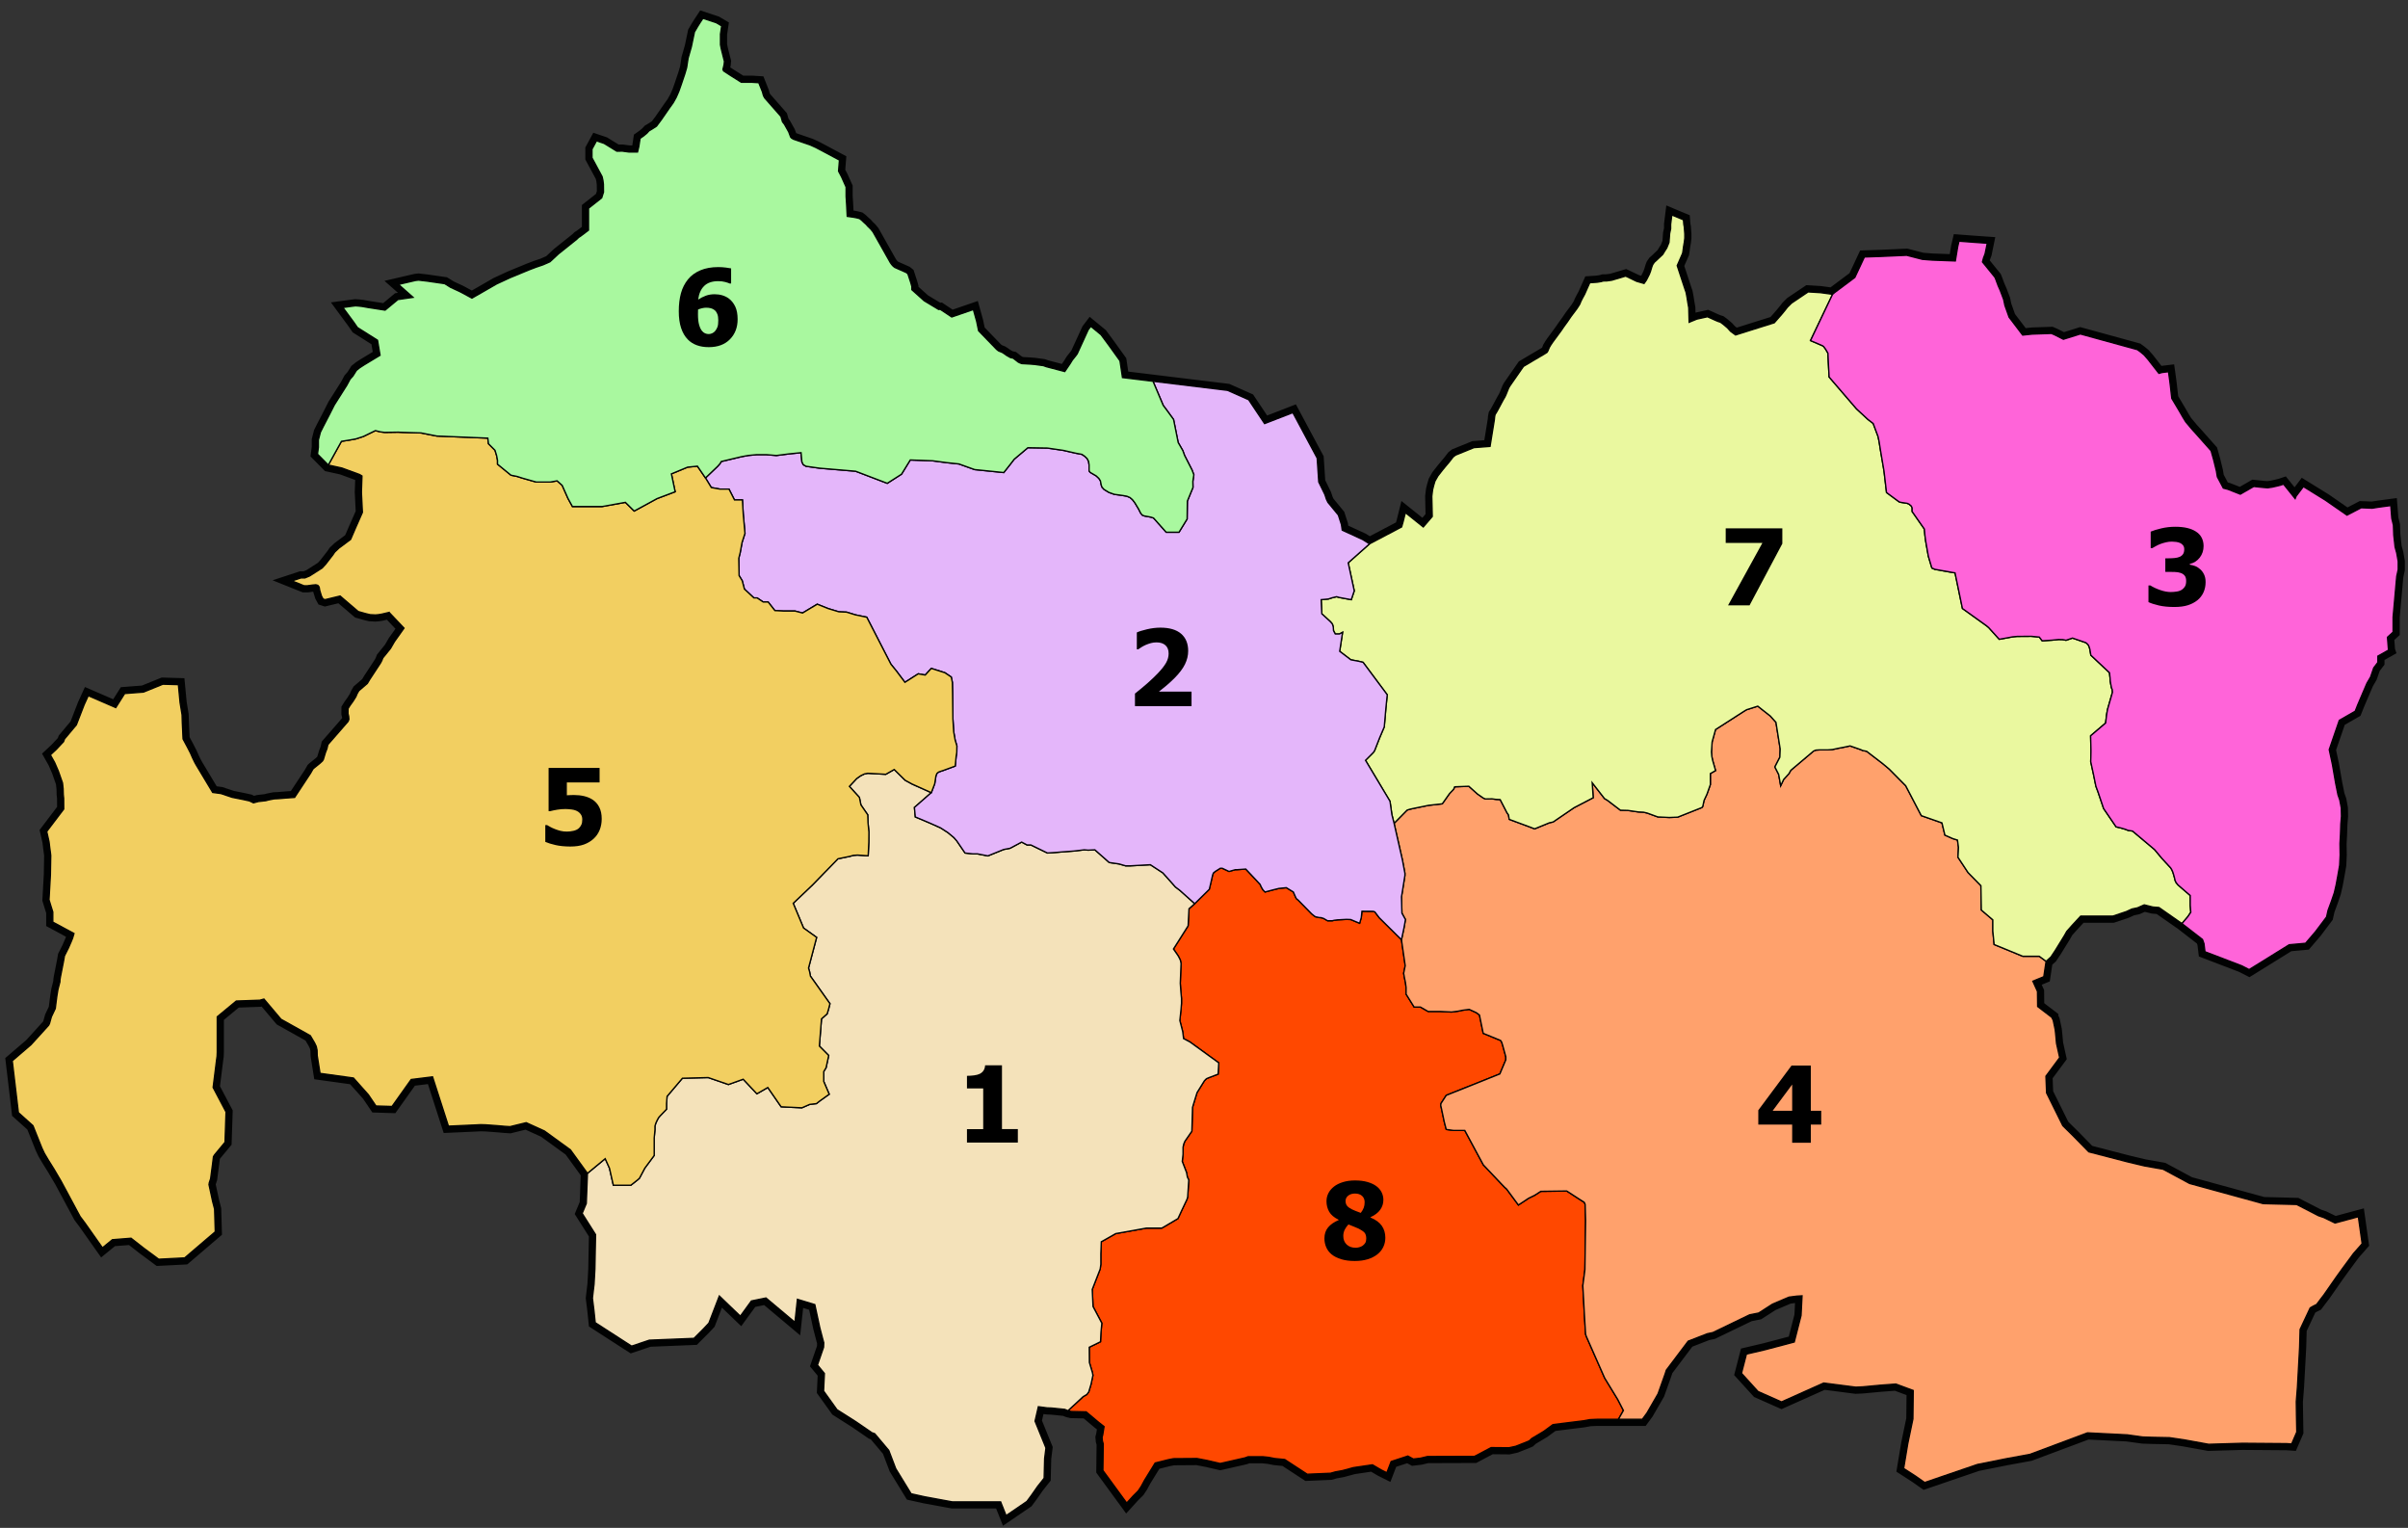
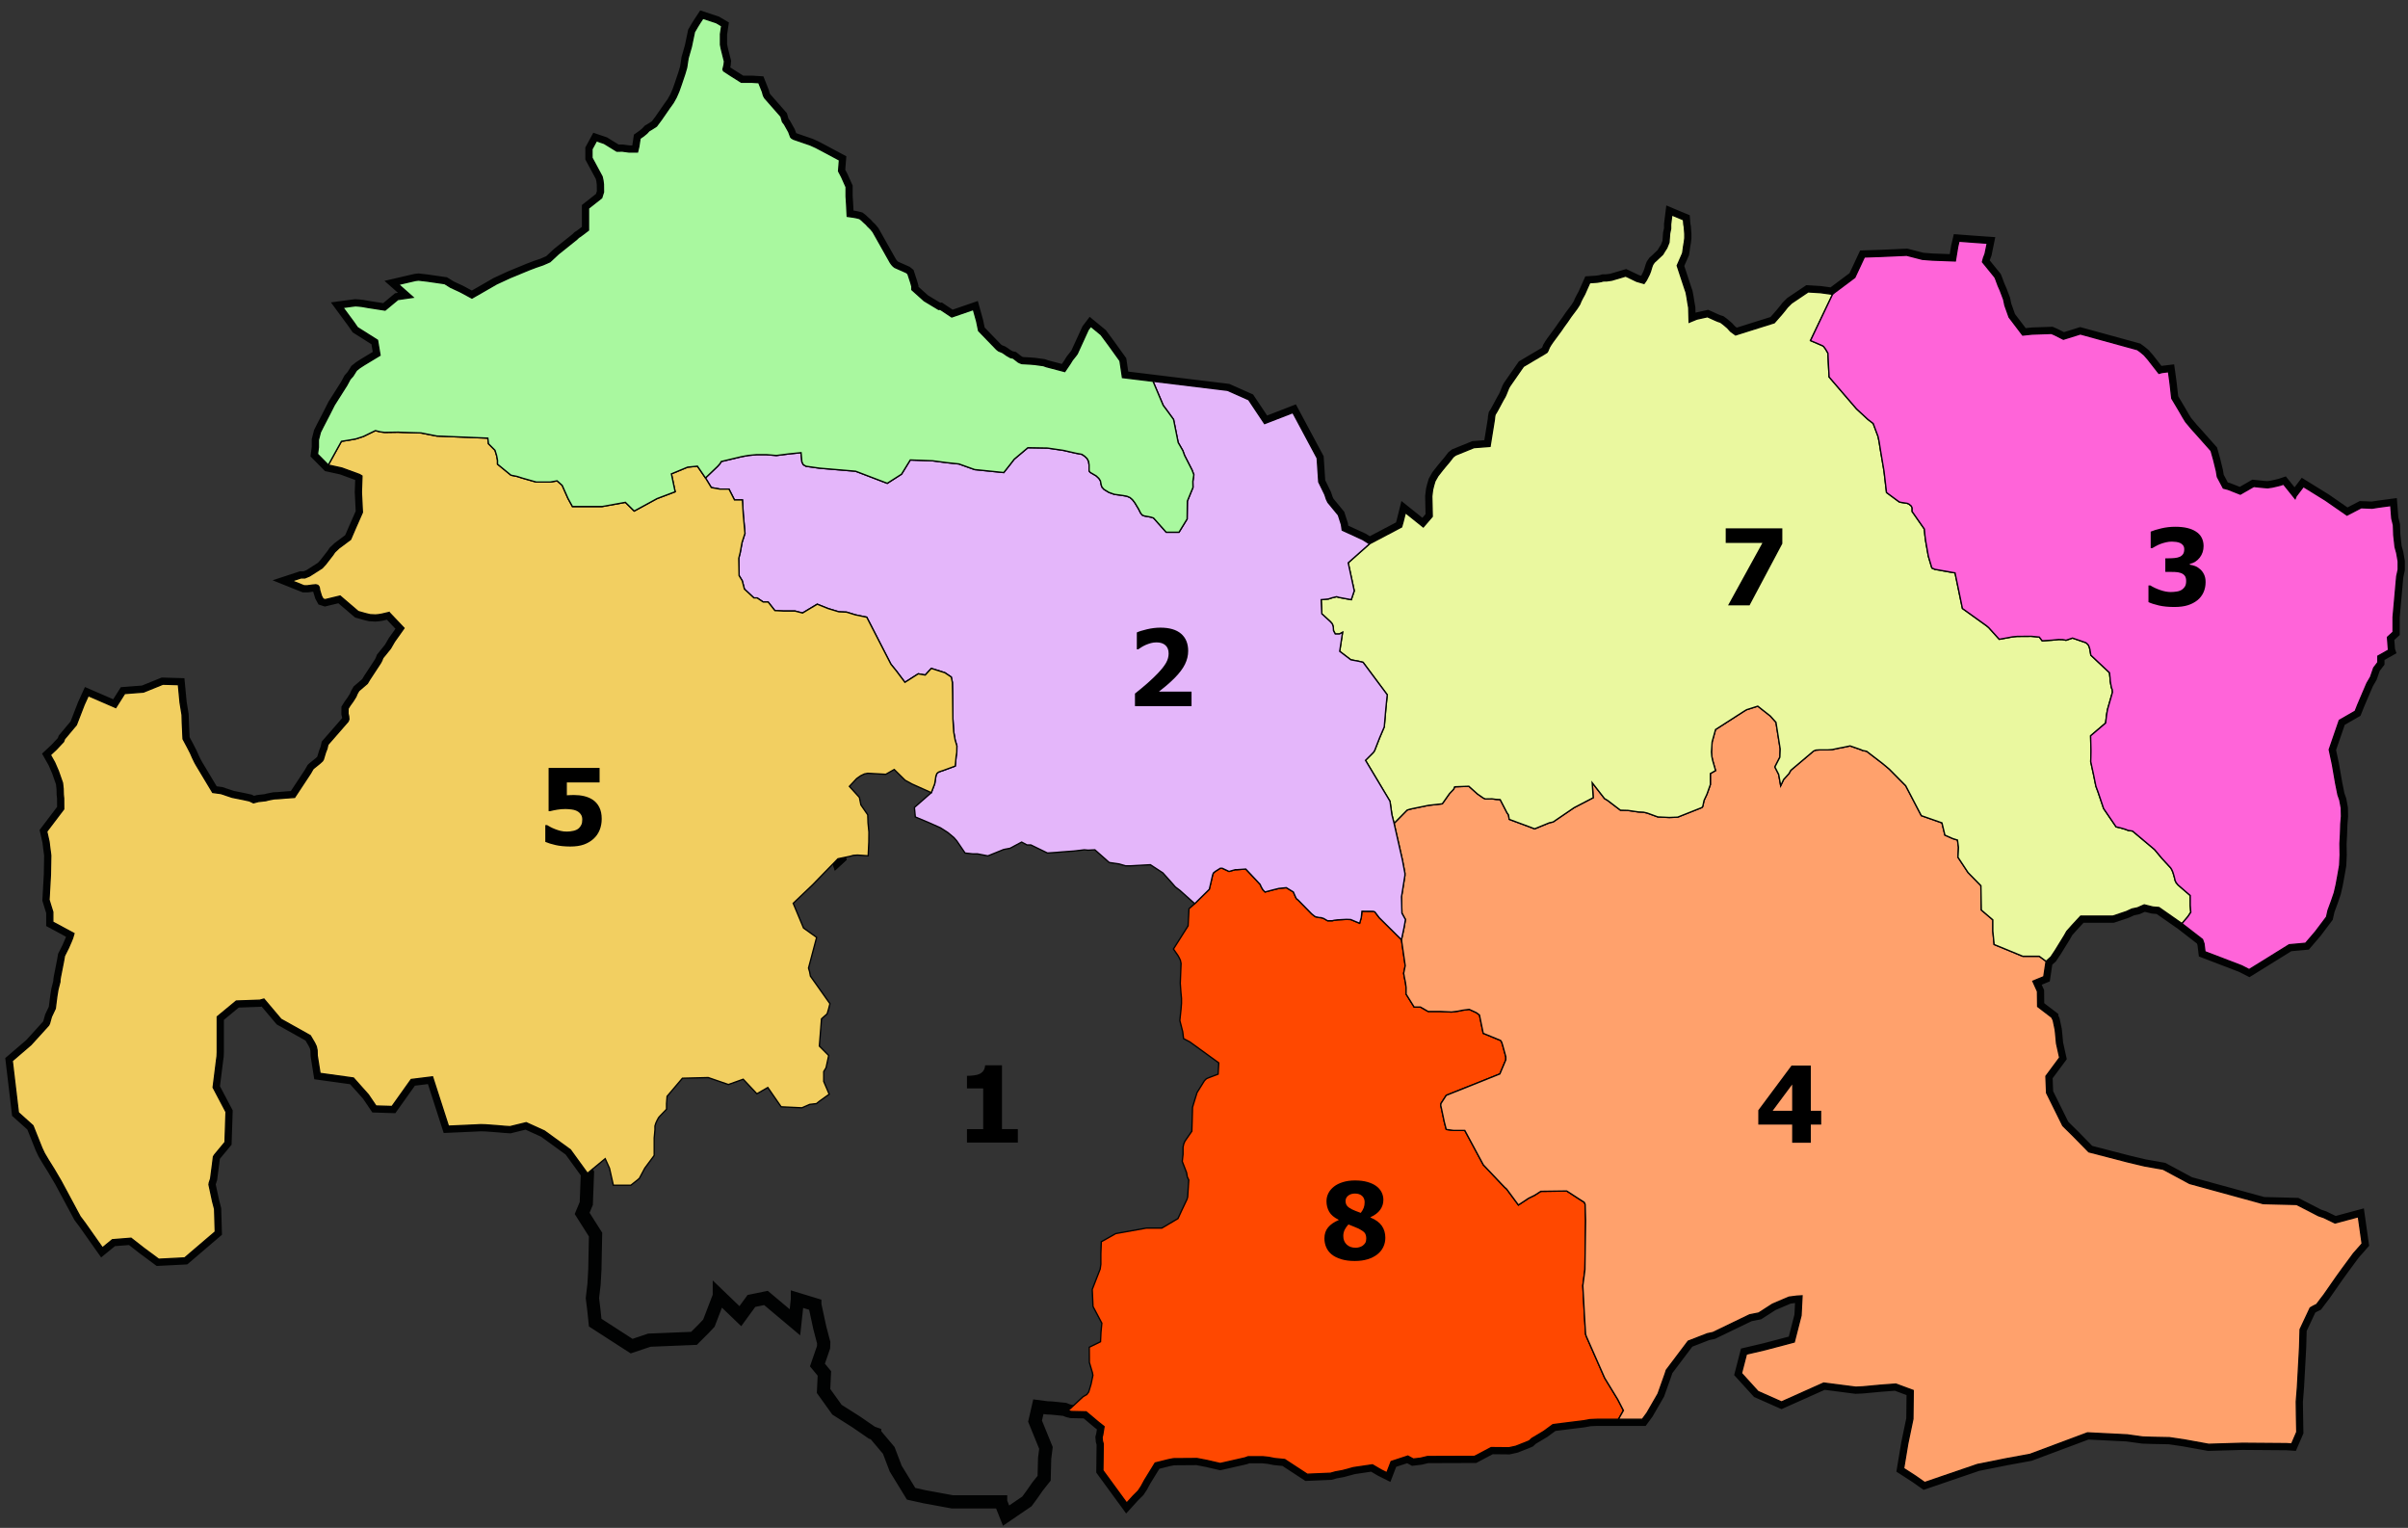
<svg xmlns="http://www.w3.org/2000/svg" xmlns:ns1="http://www.inkscape.org/namespaces/inkscape" xmlns:ns2="http://sodipodi.sourceforge.net/DTD/sodipodi-0.dtd" version="1.1" id="Calque_1" ns1:version="0.48.4 r9939" ns2:docname="DZ 38 Districts Numbers Of Tissemsilt Province.svg" x="0px" y="0px" width="1819px" height="1153.879px" viewBox="0 0 1819 1153.879" enable-background="new 0 0 1819 1153.879" xml:space="preserve">
  <rect x="0" y="0" width="1819" height="1153.879" fill="#333333" stroke="none" />
  <title id="title3025">Districts Of Tissemsilt Province</title>
  <ns2:namedview id="namedview44" borderopacity="1" ns1:zoom="0.19296317" objecttolerance="10" gridtolerance="10" ns1:cx="909.5" guidetolerance="10" pagecolor="#ffffff" ns1:cy="576.93951" bordercolor="#666666" showgrid="false" ns1:pageopacity="0" ns1:pageshadow="2" ns1:window-width="640" ns1:window-height="480" ns1:window-x="0" ns1:window-y="0" ns1:current-layer="Calque_1" ns1:window-maximized="0">
	</ns2:namedview>
  <path fill="none" stroke="#010202" stroke-width="10" stroke-miterlimit="10" d="M1810.5,417.629l-1.25-4.5l-1-9.13l-0.25-7.37  l-1.25-5.13l-0.75-9.7l-9.33,1.25l-4.75,0.75l-8.25-0.34l-10.75,5.59l-16.34-11.34l-16.58-10.25l-5.5,7.25l-0.75,1.84l-8.75-10.92  l-2.5,0.83l-2.75,0.67l-3.33,0.75l-3.42,0.5l-3.33-0.25l-7.17-0.75l-10.17,5.83l-9.33-3.66l-3.5-0.92l-4.5-8.5l-0.75-4.5l-0.92-3.75  l-1.08-4.42l-2-7.08l-10.58-11.92l-4-4.41l-4.59-5.5l-2-3.25l-3.08-5.34l-5.42-9.08l-0.41-3.5l-0.67-6l-0.42-3.42l-1-7.25  l-4.83,0.59l-2.42,0.66l-8.25-10.58l-2.91-3.33l-2.59-2.17l-2.5-1.83l-43.08-11.84l-12.83,4l-6.75-3.41l-2.34-1l-14.33,0.5  l-7.33,0.75l-10.25-13.5l-3.17-8.92l-0.92-4.42l-2.58-6.83l-1.58-3.58l-1.8-4.86l-0.62-1.5l-9.44-11.62l0.75-2.88l1.25-3.31  l1.631-7.94l-9.75-0.68l-11.631-0.88l-1,4.31l-1.75,10.63l-17.479-0.65l-3.29-0.25l-4.17-0.33l-11.811-3.05l-4.34,0.18l-14.529,0.66  l-13.061,0.44l-7.26,15.48l-15.37,11.5l-1.41,1.21l-9.28-1.25l-9.18-0.57l-12.57,8.47l-3.06,3.03l-1.81,2.32l-2.721,3.31l-5.43,6.19  l-29.25,9.2l-3.75-2.75l-2.37-2.62l-3.3-2.79l-2.04-1.5l-1.41-0.42l-2.25-0.92l-6.09-2.75l-8.08,1.8l-5.79,2.37l-0.27-10.88  l-0.75-4.31l-0.561-3.62l-0.689-3.69l-1.07-3.12l-5.65-17.16l4.07-9.3l0.29-1.71l0.42-3.29l0.63-3.63l0.33-2.87v-3.09l-0.4-5.39  l-0.369-1.94l-0.25-3.37l-8.811-3.69l-0.88,7.06v3.38l-0.75,3.56l-0.5,6.75l-1.69,4.19l-1.619,2.5l-1.381,2.31l-4.77,4.52  l-1.62,1.46l-1.25,1.83l-0.59,1.54l-0.45,1.46l-0.59,1.96l-0.87,2.29l-2.26,4.47l-1.75,2.47l-5.57-1.6l-8.31-3.96l-10.561,3.12  l-3.63,0.5l-2.75,0.06l-1.68,0.47l-2.851,0.47l-5.649,0.38l-3.88,8.71l-1.69,3.1l-1.149,2.28l-0.851,2.09l-1.28,2.07l-1.119,1.68  l-4.19,5.56l-2.63,3.88l-3,4.12l-1.87,2.76l-6.37,8.66l-1.38,2.04l-1.17,1.96l-0.95,2.38l-0.71,1.25l-1.71,1.12l-8.42,4.96  l-7.71,4.58l-10.41,14.96l-0.84,1.54l-1.12,2.79l-0.75,1.84l-0.83,1.83l-1.34,2.29l-4.25,7.92l-1.12,1.96l-0.79,1.21l-0.34,1.71  l-0.21,2.24l-3.25,20.13l-12.16,0.92l-13.92,5.66l-1.83,1.42l-2.84,3.67l-2.33,2.75l-2.75,3.33l-3.58,4.58l-2.25,4l-1,3.42l-0.75,3  l-0.59,4.92l0.34,15.25l-6.77,7.91l-13.53-10.83l-1.7,6.83l-1.13,4l-24.23,12.76l-5.229-3.26l-15.41-7.08l-0.59-4.17l-2.33-7.25  l-7.88-9.58l-1.12-2.33l-1.17-3.55l-4.64-9.5l-1.19-18.04l-18.38-34.33l-21.351,8.27l-12.02-18.02l-15.94-7.09l-56.25-6.84  l-0.09-0.02l-23.05-2.8l-1.88-12.67l-8.54-11.87l-5.79-7.83l-7.71-6.34l-1.96,2.58l-8.33,18.21l-1.04,1.42l-2.63,3.29l-1.79,2.88  l-3.92,5.79l-14.08-3.71l-2.04-0.75l-2.46-0.33l-4.29-0.59l-3.71-0.29l-5.87-0.33l-1.17-0.42l-1.46-0.66l-3.92-3.05l-2.02-0.41  l-2.89-1.63l-1.69-1.23l-1.67-1.06l-2.75-1.12l-1.5-1.19l-13.56-14.03l-1.46-7.03l-2.5-9l-16.35,5.62l-8.69-5.78l-1.22,0.09  l-8.35-5.02l-2.56-1.54l-9.29-8.33v-2.42l-0.83-2.92l-2.17-6.66l-1.25-1l-8.66-3.84l-1.17-0.91l-1.08-1.17l-1.09-1.5l-13.14-23.31  l-1.75-2.13l-2.07-2l-1.37-1.56l-1.63-1.44l-1.93-1.81l-1.38-1.06l-2.19-0.56l-2.24-0.44l-4.88-0.69l-0.47-9.31l-0.37-5.69v-7.12  l-3.41-7.63l-2.29-4.37l0.66-8.38l-12.87-6.87l-5-2.63l-4.13-1.87l-12.74-4.38l-1.38-0.81l-0.75-0.82l-1.44-3.87l-3.25-5.81  L591.12,92l-1.18-4.06l-12.19-13.89l-0.92-1.63l-0.41-1.29L576,69.5l-2.81-7.06l-5.13-0.31H560l-8.31-5.25l-5.07-3.31l-0.5-1.13  l0.88-3.64l0.25-2.48l-0.5-1.88l-1.94-7.75l-0.56-2.93v-8.05l0.92-6.16l-4.09-2.42L531,13.799l-2.25,3.41l-1.67,2.67l-2.5,4.25  l-2.33,11.17l-2.5,8.75l-1.08,7.08l-1.42,4.83l-2.67,7.92l-1.83,5.17l-2,4.58l-2.25,4l-2.58,3.58l-6.48,9.36l-3.5,4.69l-2.94,1.93  l-2.81,1.69l-1.38,1.56l-2.62,2.19l-2.69,1.88l-0.96,6.33l-0.96,3.96h-6.5l-4.91-0.67l-4.25,0.04l-9.54-5.87l-5.8-1.96l-3.41,6.29  v6.58l7.64,14.17l0.63,2.81l0.37,2.88l0.07,6l-1.38,4.37l-9.94,7.82v16.56l-5.94,4.5l-1.56,1l-1.18,1.18v0.01l-14.07,11.25  l-6.37,5.93l-5.25,2.32l-5.19,1.75l-5.25,2l-14.42,5.95l-10.25,4.75l-11,6.34l-7.58,4.33l-7.08-3.83l-2.25-1.17l-6.84-3.17  l-4.41-2.75l-13.5-1.95l-6.25-0.71l-2.25,0.25l-12.92,3l11,9.75l-11.42,1.66l-9.66,8l-13.42-2.08l-3.67-0.67l-2.91-0.33l-2.42-0.17  l-2.75,0.34l-6.75,0.91l8.17,11.09l2.83,4.08l15.17,9.58l1.91,11.34l-12,7.25l-3.33,2.16l-2.5,2l-2.67,4.25l-2.16,2.42l-2.42,4.5  l-9.5,15l-3.83,7.58l-4.67,9l-2,4l-1.5,5.84v5.5l-0.67,5.16l8.17,8.25l10.25,2.25l13.42,4.92l1.75,1.08l-0.42,12.25l0.75,15.25  l-5.33,12.09l-3.59,8.33l-8.83,6.58l-3.17,3l-1.33,2l-5.5,7.09l-2.58,2.83l-9.5,6.08l-3.59,1.5h-3l-6.83,2.25l9.17,3.67h2.66  l3.59-0.5l2.66-0.25l1.5,0.42l1,1.25l0.46,2.66l1.29,4.21l1.21,2.21l1.54,0.5l11.34-2.75l13.7,11.71l5.46,1.54l3.38,0.83l4.12,0.21  l2.42-0.21l2.42-0.41l5.5-1.29l11.25,11.87l-4.29,6.08l-1.5,2.09l-1.42,2l-1.79,3.08l-1.17,2.04l-5.83,7.21l-0.75,1.96l-0.96,1.83  l-8.34,12.71l-0.83,1.42l-0.83,1.37l-6.42,5.5l-1.29,2.25l-0.92,2.21l-2.16,3.46l-2.34,3.25l-1.41,2.29l-0.04,3.83l0.5,2l0.16,2.38  l-0.62,1.5l-15.25,17.5l-0.71,3.12l-1.08,2.75l-0.96,3.17l-0.67,2.21l-0.71,1.12l-2,1.84l-4.5,3.621l-0.66,0.63l-0.92,1.62  l-0.96,1.67l-11.96,18.119l-6.96,0.5l-4.91,0.421l-3.59,0.17l-4.25,0.83l-1.95,0.54l-5.8,0.67l-3.62,0.96l-3.04-1.46l-4.75-1.04  l-8.34-1.67l-8.41-2.83l-6.25-0.841l-7.13-11.869l-5.37-8.96L147,575.5l-1.5-3.12l-1.58-3.58l-2.42-4.71l-3.21-6l-0.58-12.5  l-0.17-5.75l-1.5-9.17l-1.29-13.62l-11.71-0.34l-14.66,5.96l-14.21,1.09l-6.71,10.62l-20.79-9l-3.13,6.88l-5.87,15.16l-8.92,10.63  l-0.75,2.04l-5.42,5.79l-4.54,4.25l3.21,5.71l2.79,6.42l3.17,9.04l0.46,4.37l0.12,4.329l0.29,2.881l0.04,8.17l-12.83,16.909  l1.75,7.75l0.5,4.171l0.63,4.71l0.16,1.58l-0.25,14.38l-1.06,19l1.6,5.21l1.26,4v7.62l16,8.619l-1.03,3.46l-1.1,2.75l-1.54,3.521  l-0.33,0.84l-3.21,6.37l-0.52,3.06l-0.34,1.801l-2.19,11.14l-0.31,1.88l-0.08,1.79l-1.48,5.74l-0.75,4.56l-0.56,4.19l-0.69,5.56  l-2.94,6.221l-0.69,2.439l-0.74,2.68l-0.63,1.261l-5.63,6.239l-7.74,8.5L9.25,801.13l4.63,39.119l11,9.881l6.74,16.869l1.88,4  l2.88,4.881l4.37,7l5.37,9.119L60.5,918.76l3.75,5l13.13,18.62l7.5-6.131L99,935.13l9.25,7.25l11.63,8.619l19.62-1l23.12-19.75  l-0.5-17.119l-1.5-5.75l-2.74-12.75l0.24-1.5l1-3l0.38-3l1.12-8.5l0.63-5.131l0.87-1.369l7.88-9.5l0.75-22.87l-9.75-18.5l2.62-20.88  l0.38-2.75l0.12-3v-26.75l14.38-11.881l17.75-0.619l3.13-0.881l12.87,15.25l22.13,12.381l3.24,5.5l1.26,2.63l0.62,2.87l0.12,4.13  l2.13,13.37l25.25,3.5l11.25,12.63l5.75,8.489l12.12,0.381l14.5-20.37v-0.011l16.13-2v0.011l12,37.239l19.37-0.869l5-0.25  l3.88,0.119l8.62,0.631l5.63,0.5l4,0.25l12.25-3l13.75,6.25l19.63,14.25l12.87,17.75l-0.87,22.75l-3.13,7.5l10.13,16l-0.5,26  l-0.63,11.38l-1.25,10.62l1.12,9l1,9.5l27.5,17.75l13.38-4.5l33.75-1.381l7.25-7.25l4-4.239l7.88-20.5v-0.011l15.87,15.25l8.37-11.5  l11-2.25l21.88,18.381l1.88-17.37v-0.011l13.12,4v0.011l3.75,17.37l2.25,8.63l0.75,2.739l-0.13,3.5l-4.62,13.381l5.25,6.38  l-0.63,13.239l10.13,14.131l14.37,9.119l12,8.25l2.13,0.75v0.011l10.63,12.62l5.24,13.75l11.63,19l10.13,2.25l7.5,1.369l8.12,1.5  l5.5,1h36.38v0.011l4.12,10.37l15.75-10.75l3.5-4.75l4.63-6.631l4.87-6.119l0.37-14.881l1-8l-8.24-20.239l2.5-10.88l6.74,0.869  l3.26,0.131l9.87,1l2.5,1l2.5,0.619l11.25,0.25l9.38,7.881l4.12,3.25l-1,6.25l-0.5,1.869l0.25,2.761l0.63,2.12l-0.26,20.119  l18,24.631l5-5.5l3.76-3.75l2.24-3.381l2.5-4.619l8-13l10-2.5l3.88-0.75l17.75-0.131l7.75,1.5l9.75,2.25l18.75-4.25l2.38-0.869h11  l4.62,0.5l4.38,0.869l7.62,0.75l17,11.131l17.62-0.75l3.5-1l5.5-1l8.26-2.25l14.37-2.131l6.63,3.881l4.24,2.119l3.26-8.489v-0.011  l12.62-4.119l4.12,2.25l5.38-0.631l5.25-1.25l35.63-0.119l12.5-6.631l13.5,0.131l5.12-1.131l8.25-3.25l2-0.869l1.87-1.75l9-5.381  l7-5.119l15-1.881l8.13-1l4.75-0.869l5.5-0.25h34.12l3.5-4.75l8.38-14.5l5.38-15.131l0.87-2.739l16.5-21.88l14.5-5.631l4.13-0.869  l27.74-13.381l6.88-1.369l10.5-6.75l12.38-5.25l5.87-0.75l4-0.25l-0.75,14.869l-5.12,20l-21.76,5.75l-14.37,3.381l-3.75,14.5  l12.5,13.75l17.75,7.869l31.87-14.25l24.26,3.131l5.24-0.25l13.38-1.25l11.62-0.881l13.13,4.881l-0.25,21.5l-3.88,18.63  l-3.12,18.739l9.12,5.881l6.76,4.75l39.87-13.631l21.87-4.369l17.76-3.25l43.5-16.25l30,1.5l11.74,1.619l7,0.25l13.13,0.25l11,1.631  l18.63,3.369l25.62-0.75l33.25,0.25l3.87,0.25l3.88-9l-0.25-13l-0.13-10l0.88-11.119l1.62-29.75l0.38-13.631l7.62-16.239v-0.011  l2.13-1.25l2.75-1.369l3-4l2.5-3.25l9.75-14l4.25-5.881l8.38-11.369l6.5-7.37l-2.88-20.38l-17.62,4.75l-8.5-4.131l-4-1.369  l-16.5-8.5l-25.26-0.631l-55.62-15.25l-20-10.75l-14.12-2.5l-12.63-3l-29.37-7.619L1566,857.76v-0.011l-7.75-7.619L1546,825.38  l-0.5-12.62l10.38-14l-2.38-10.761l-0.5-5.619l-0.5-4.75l-1.5-7.131l-1.12-2.239v-0.011l-10.63-8.119l-0.13-11.37l-3.5-7.761  l8.26-3.369l1.74-11.631l3.63-3.25l3.25-4.869l7-11.381l1.75-3.119l4-4.5l6.5-7H1596l10.12-3.381l4.38-2l4.12-0.869l5.13-2.25  l6.5,1.619l4.63,0.381l17.37,12.119l14.37,11.131l1.13,0.869l1.13,3.131l0.74,6.119l27.76,10.631l5.62,2.869l30.25-18.75  l12.37-1.119l7.5-8.75l8.38-11.131l1.12-5l2.63-7.119l2.13-6.25l1.37-6l1.25-6.75l1.38-7.881l0.37-7.739l-0.13-8.63l0.38-7  l0.25-7.75l0.5-5.881l-0.13-6.239l-1.12-6l-1.38-4l-1.74-8.63l-2.5-14.391l-2.38-11.11l7.62-22.12l12-6.88l1.88-4.75l2.5-5.88  l2.62-6.12L1788,516l2.75-4.74l2.37-6.88l3.13-4.12v-4.75l8-4.5V491l-0.75-9.74l4.25-3.88V466l2.75-30.74l1.12-5.13V424  L1810.5,417.629z M631.64,644.409l1.86,3.7l-0.5,0.46L631.64,644.409z" />
  <polygon fill="#F2CF61" stroke="#010202" stroke-width="10" stroke-miterlimit="10" points="633.5,648.109 633,648.569   631.64,644.409 " />
  <polygon id="D_Tissemsilt" fill="#FF4800" stroke="#010202" stroke-miterlimit="10" points="1226.329,1065.209 1222.56,1071.879   1206.5,1071.879 1201,1072.129 1196.25,1073 1188.119,1074 1173.119,1075.879 1166.119,1081 1157.119,1086.379 1155.25,1088.129   1153.25,1089 1145,1092.26 1139.88,1093.379 1126.38,1093.26 1113.88,1099.879 1078.25,1100 1073,1101.26 1067.619,1101.879   1063.5,1099.629 1050.88,1103.76 1047.619,1112.26 1043.38,1110.129 1036.75,1106.26 1022.38,1108.379 1014.119,1110.629   1008.619,1111.629 1005.119,1112.629 987.5,1113.379 970.5,1102.26 962.88,1101.5 958.5,1100.629 953.88,1100.129 942.88,1100.129   940.5,1101 921.75,1105.26 912,1103 904.25,1101.5 886.5,1101.629 882.619,1102.379 872.619,1104.879 864.619,1117.879   862.119,1122.5 859.88,1125.879 856.119,1129.629 851.119,1135.129 833.119,1110.5 833.38,1090.379 832.75,1088.26 832.5,1085.5   833,1083.629 834,1077.379 829.88,1074.129 820.5,1066.26 809.25,1066 806.75,1065.379 818.17,1054.799 821,1053.129   822.42,1051.209 824.17,1045.379 825.579,1038.709 825.25,1036.799 822.92,1028.959 822.829,1017.459 831.329,1013.299   831.67,1006.209 832.329,999.299 825.67,986.709 825.079,973.799 831.079,958.379 831.579,954.799 831.579,946.959 831.92,937.799   842.829,931.629 866.079,927.459 877.67,927.459 889.829,920.299 892.67,914.129 896.67,905.709 897.17,903.959 898,891.129   896.92,888.879 896.329,885.549 893.079,877.129 893.67,871.709 893.67,866.459 894.17,864.049 895.079,861.879 900.329,854.299   900.75,839.799 900.829,836.379 901.42,834.299 902.75,829.959 904.25,825.129 907.36,820.139 909.75,816.299 910.829,815.129   911.579,814.549 913.17,813.879 920.17,811.209 920.67,802.709 912.21,796.571 898.829,786.879 894.079,784.379 893.42,779.129   891.25,770.709 892.17,761.959 892.5,757.709 892.5,753.959 892.079,749.629 891.579,742.629 892.17,727.629 891.67,725.209   890.67,723.129 889.829,721.629 886.42,716.709 897.5,699.209 898.17,686.299 902.5,682.459 913.5,671.629 914.75,666.379   916,660.879 916.579,659.299 918,658.129 921.829,655.709 923.25,655.709 928.42,658.129 933.17,656.799 934.579,656.799   941.06,656.321 951.88,667.879 952.81,669.94 954.06,672.071 955.619,673.629 962.5,671.821 966.119,670.94 971.69,670.379   977,673.629 978.19,676.379 979.19,678.571 980.619,679.76 990.81,690.129 992.25,691.321 993.619,692.321 996.81,693 997.81,693   999.75,693.571 1002.88,695.379 1006.38,695.379 1007.88,695 1010.38,694.69 1017.119,694.321 1020.31,694.44 1027.06,697.26   1028.31,693 1028.81,688.19 1037.38,688.26 1038.56,688.69 1039.75,690.26 1041.88,693.071 1058.67,709.719 1061.5,729.299   1060.329,735.049 1061,738.799 1061.67,741.969 1062.17,745.799 1062.17,750.799 1068.25,760.549 1073,760.549 1078.829,763.889   1088.079,763.889 1096.5,764.299 1101.579,763.639 1104.15,763.1 1104.75,762.969 1109.829,762.299 1115.25,764.799   1117.579,766.549 1120.42,780.389 1133.579,785.799 1134.329,786.969 1135.079,789.299 1137.5,798.139 1137.5,800.389 1133,811.049   1122.94,815.071 1092.5,827.219 1088.5,833.389 1088.329,834.799 1088.829,836.969 1091,847.219 1092.5,852.969 1097.92,853.719   1106.5,853.719 1120.5,879.719 1134.42,894.389 1136.579,896.639 1138.079,897.969 1147,910.049 1154.67,904.969 1155.32,904.651   1159.25,902.719 1163.92,899.719 1183.5,899.459 1196.75,908.049 1197.42,909.549 1197.75,921.799 1197.25,958.879 1195.67,970.959   1197,995.379 1197.75,1007.549 1198.25,1009.129 1211.25,1038.629 1212.17,1040.709 1222.079,1056.959 " />
  <polygon id="D_Khemisti" fill="#FFA16C" stroke="#010202" stroke-miterlimit="10" points="1784.38,939.26 1777.88,946.629   1769.5,958 1765.25,963.879 1755.5,977.879 1753,981.129 1750,985.129 1747.25,986.5 1745.119,987.76 1737.5,1004   1737.119,1017.629 1735.5,1047.379 1734.619,1058.5 1734.75,1068.5 1735,1081.5 1731.119,1090.5 1727.25,1090.26 1694,1090   1668.38,1090.76 1649.75,1087.379 1638.75,1085.76 1625.619,1085.5 1618.619,1085.26 1606.88,1083.629 1576.88,1082.129   1533.38,1098.379 1515.619,1101.629 1493.75,1106 1453.88,1119.629 1447.119,1114.879 1438,1109 1441.119,1090.26 1445,1071.629   1445.25,1050.129 1432.119,1045.26 1420.5,1046.129 1407.119,1047.379 1401.88,1047.629 1377.619,1044.5 1345.75,1058.76   1328,1050.879 1315.5,1037.129 1319.25,1022.629 1333.619,1019.26 1355.38,1013.5 1360.5,993.5 1361.25,978.629 1357.25,978.879   1351.38,979.629 1339,984.879 1328.5,991.629 1321.619,993 1293.88,1006.379 1289.75,1007.26 1275.25,1012.879 1258.75,1034.76   1257.88,1037.5 1252.5,1052.629 1244.119,1067.129 1240.619,1071.879 1222.56,1071.879 1226.329,1065.209 1222.079,1056.959   1212.17,1040.709 1211.25,1038.629 1198.25,1009.129 1197.75,1007.549 1197,995.379 1195.67,970.959 1197.25,958.879   1197.75,921.799 1197.42,909.549 1196.75,908.049 1183.5,899.459 1163.92,899.719 1159.25,902.719 1155.32,904.651 1154.67,904.969   1147,910.049 1138.079,897.969 1136.579,896.639 1134.42,894.389 1120.5,879.719 1106.5,853.719 1097.92,853.719 1092.5,852.969   1091,847.219 1088.829,836.969 1088.329,834.799 1088.5,833.389 1092.5,827.219 1122.94,815.071 1133,811.049 1137.5,800.389   1137.5,798.139 1135.079,789.299 1134.329,786.969 1133.579,785.799 1120.42,780.389 1117.579,766.549 1115.25,764.799   1109.829,762.299 1104.75,762.969 1104.15,763.1 1101.579,763.639 1096.5,764.299 1088.079,763.889 1078.829,763.889 1073,760.549   1068.25,760.549 1062.17,750.799 1062.17,745.799 1061.67,741.969 1061,738.799 1060.329,735.049 1061.5,729.299 1058.67,709.719   1060.579,700.639 1061.67,694.469 1059,689.639 1058.67,677.219 1059.079,674.889 1061.25,661.219 1061.25,659.469 1059.42,649.709   1053.079,621.799 1062.92,611.799 1064.75,611.209 1067.25,610.629 1079.079,608.209 1089.5,607.049 1094.92,599.379   1096.25,597.959 1098.079,596.049 1098.829,594.209 1109.579,593.799 1116.079,599.629 1120.5,602.709 1122.079,603.379   1127.079,603.299 1130.079,603.709 1133.25,603.879 1138.42,613.879 1139.5,615.379 1140.079,618.799 1155.829,624.629   1159.25,625.959 1170.42,621.379 1173.17,620.799 1189.079,609.959 1203.5,602.459 1202.75,591.129 1212.079,603.129   1214.329,604.459 1224.079,611.879 1229.75,612.049 1237.75,613.209 1241.5,613.379 1244.329,614.049 1252.329,616.959   1261,617.379 1267.329,617.129 1285.579,609.879 1286.25,609.049 1287.25,604.459 1289.42,599.799 1292,592.549 1292,584.209   1295.92,581.959 1293.67,574.05 1293.079,571.13 1292.829,567.88 1293.329,560.3 1295.92,550.96 1317.329,537.21 1319.42,535.96   1319.659,535.89 1321.079,535.46 1327.829,533.3 1337.25,540.71 1341.56,545.5 1344.75,565.63 1344.5,571.88 1340.75,579.209   1343.619,584.879 1343.68,585.19 1345.119,593.379 1347.38,588.629 1347.86,588.112 1351.38,584.26 1352.75,581.76 1369.959,567.21   1371.69,566.5 1374.56,566.32 1380.75,566.32 1384.19,566.07 1388.56,565.13 1392.56,564.38 1397.56,563.32 1405.619,566.13   1406.94,566.76 1410.06,567.38 1422.119,576.63 1427.19,580.879 1439.56,593.379 1451.38,616 1466.94,621.44 1469.19,630.69   1475.119,633.321 1478.69,634.44 1479.44,640 1479.06,647.44 1486.69,659 1496.38,668.879 1496.69,687.26 1505.38,694.69   1505.38,703.129 1506.38,713.321 1528,722.19 1540.44,722.19 1545.619,726 1543.88,737.629 1535.619,741 1539.119,748.76   1539.25,760.129 1549.88,768.26 1551,770.5 1552.5,777.629 1553,782.379 1553.5,788 1555.88,798.76 1545.5,812.76 1546,825.379   1558.25,850.129 1566,857.76 1577.88,869.879 1607.25,877.5 1619.88,880.5 1634,883 1654,893.76 1709.619,909 1734.88,909.629   1751.38,918.129 1755.38,919.5 1763.88,923.629 1781.5,918.879 " />
  <polygon id="D_Theniet_El_Had" fill="#EAF89F" stroke="#010202" stroke-miterlimit="10" points="1654.92,688.959 1652.67,692.299   1648.25,697.5 1630.88,685.379 1626.25,685 1619.75,683.379 1614.619,685.629 1610.5,686.5 1606.119,688.5 1596,691.879   1571.75,691.879 1565.25,698.879 1561.25,703.379 1559.5,706.5 1552.5,717.879 1549.25,722.76 1545.619,726 1540.44,722.19   1528,722.19 1506.38,713.321 1505.38,703.129 1505.38,694.69 1496.69,687.26 1496.38,668.879 1486.69,659 1479.06,647.44   1479.44,640 1478.69,634.44 1475.119,633.321 1469.19,630.69 1466.94,621.44 1451.38,616 1439.56,593.379 1427.19,580.879   1422.119,576.63 1410.06,567.38 1406.94,566.76 1405.619,566.13 1397.56,563.32 1392.56,564.38 1388.56,565.13 1384.19,566.07   1380.75,566.32 1374.56,566.32 1371.69,566.5 1369.959,567.21 1352.75,581.76 1351.38,584.26 1347.86,588.112 1347.38,588.629   1345.119,593.379 1343.68,585.19 1343.619,584.879 1340.75,579.209 1344.5,571.88 1344.75,565.63 1341.56,545.5 1337.25,540.71   1327.829,533.3 1321.079,535.46 1319.659,535.89 1319.42,535.96 1317.329,537.21 1295.92,550.96 1293.329,560.3 1292.829,567.88   1293.079,571.13 1293.67,574.05 1295.92,581.959 1292,584.209 1292,592.549 1289.42,599.799 1287.25,604.459 1286.25,609.049   1285.579,609.879 1267.329,617.129 1261,617.379 1252.329,616.959 1244.329,614.049 1241.5,613.379 1237.75,613.209   1229.75,612.049 1224.079,611.879 1214.329,604.459 1212.079,603.129 1202.75,591.129 1203.5,602.459 1189.079,609.959   1173.17,620.799 1170.42,621.379 1159.25,625.959 1155.829,624.629 1140.079,618.799 1139.5,615.379 1138.42,613.879   1133.25,603.879 1130.079,603.709 1127.079,603.299 1122.079,603.379 1120.5,602.709 1116.079,599.629 1109.579,593.799   1098.829,594.209 1098.079,596.049 1096.25,597.959 1094.92,599.379 1089.5,607.049 1079.079,608.209 1067.25,610.629   1064.75,611.209 1062.92,611.799 1053.079,621.799 1051.42,615.209 1050,605.129 1031.5,574.21 1036.75,568.96 1037.829,567.8   1038.5,566.55 1042.079,557.38 1045.67,548.96 1046.92,534.55 1047.92,524.71 1029.67,500.21 1026.25,499.38 1020.42,498.3   1012,491.88 1014.17,477.55 1011.829,478.8 1008.67,478.8 1007.329,476.3 1007.17,473.55 1006.5,471.3 1005.17,469.71 998.5,463.55   998,452.88 1003.42,452.38 1006.25,451.46 1009.67,450.63 1011.67,451.21 1020.75,452.88 1023,446.21 1018.42,425.05   1034.56,410.72 1058.789,397.96 1059.92,393.96 1061.619,387.13 1075.15,397.96 1081.92,390.05 1081.579,374.8 1082.17,369.88   1082.92,366.88 1083.92,363.46 1086.17,359.46 1089.75,354.88 1092.5,351.55 1094.829,348.8 1097.67,345.13 1099.5,343.71   1113.42,338.05 1125.579,337.13 1128.829,317 1129.039,314.76 1129.38,313.05 1130.17,311.84 1131.289,309.88 1135.539,301.96   1136.88,299.67 1137.709,297.84 1138.459,296 1139.579,293.21 1140.42,291.67 1150.829,276.71 1158.539,272.13 1166.959,267.17   1168.67,266.05 1169.38,264.8 1170.329,262.42 1171.5,260.46 1172.88,258.42 1179.25,249.76 1181.119,247 1184.119,242.88   1186.75,239 1190.94,233.44 1192.06,231.76 1193.34,229.69 1194.19,227.601 1195.34,225.32 1197.03,222.22 1200.909,213.5   1206.56,213.13 1209.409,212.66 1211.09,212.19 1213.84,212.13 1217.47,211.63 1228.03,208.5 1236.34,212.47 1241.909,214.07   1243.659,211.601 1245.92,207.13 1246.789,204.84 1247.38,202.88 1247.829,201.42 1248.42,199.88 1249.67,198.05 1251.289,196.59   1256.06,192.07 1257.44,189.76 1259.06,187.26 1260.75,183.07 1261.25,176.32 1262,172.76 1262,169.38 1262.88,162.32 1271.69,166   1271.94,169.38 1272.31,171.32 1272.709,176.71 1272.709,179.8 1272.38,182.67 1271.75,186.3 1271.329,189.59 1271.039,191.3   1266.97,200.601 1272.619,217.76 1273.69,220.88 1274.38,224.57 1274.94,228.19 1275.69,232.5 1275.959,243.38 1281.75,241   1289.829,239.21 1295.92,241.96 1298.17,242.88 1299.579,243.3 1301.619,244.8 1304.92,247.59 1307.289,250.21 1311.039,252.96   1340.289,243.76 1345.72,237.57 1348.44,234.26 1350.25,231.94 1353.31,228.91 1365.88,220.44 1375.06,221 1384.34,222.26   1367.67,257.21 1376.789,261.13 1377.619,261.76 1379.119,263.8 1380.829,266.76 1381.119,273.46 1381.709,284.71 1402.38,308.76   1411.079,316.8 1415,319.8 1418.67,329.63 1419.5,333.63 1420.5,339.96 1423.17,355.71 1425.079,371.96 1434.67,379.05   1435.92,379.38 1440.75,380.13 1442.17,380.8 1443.75,382.13 1444.42,383.55 1444.42,386.3 1453.67,399.55 1454.079,404.3   1454.67,408.71 1455.42,412.96 1456.67,420.05 1459.329,428.96 1461.579,429.96 1474.67,432.3 1476.829,432.63 1482.42,459.55   1500.67,472.63 1502.25,473.96 1510.25,482.8 1518.079,481.38 1520.25,480.96 1523.75,480.63 1534.42,480.55 1540.5,481.13   1542.67,483.96 1550.25,483.46 1555.079,482.96 1558.25,483.05 1560.67,483.55 1565.579,481.88 1575.5,485.3 1576.329,485.88   1577.579,487.21 1578.25,488.8 1578.709,490.46 1579.42,494.8 1593.5,508.05 1593.92,511.8 1594.079,514.38 1594.5,516.8   1595,519.38 1595.579,520.8 1595.75,522.8 1592.079,535.63 1591.67,537.8 1591.329,539.88 1590.579,546.05 1579.25,555.71   1579.5,566.21 1579.5,567.96 1579.42,571.88 1579.329,575.21 1581.5,585.209 1582.329,589.299 1583.25,593.799 1584.829,598.049   1589.079,610.629 1598.5,624.459 1602.079,625.299 1605.5,626.299 1607.579,627.129 1610.92,627.629 1627.579,641.629 1633,648.129   1639.67,655.379 1640.42,656.549 1641.329,658.549 1642,660.709 1642.579,662.799 1643.079,664.959 1643.829,666.549   1645.25,668.299 1646.03,668.979 1654.5,676.299 1654.5,683.709 " />
-   <polygon id="D_Ammari" fill="#F4E2BA" stroke="#010202" stroke-miterlimit="10" points="920.67,802.709 920.17,811.209   913.17,813.879 911.579,814.549 910.829,815.129 909.75,816.299 907.36,820.139 904.25,825.129 902.75,829.959 901.42,834.299   900.829,836.379 900.75,839.799 900.329,854.299 895.079,861.879 894.17,864.049 893.67,866.459 893.67,871.709 893.079,877.129   896.329,885.549 896.92,888.879 898,891.129 897.17,903.959 896.67,905.709 892.67,914.129 889.829,920.299 877.67,927.459   866.079,927.459 842.829,931.629 831.92,937.799 831.579,946.959 831.579,954.799 831.079,958.379 825.079,973.799 825.67,986.709   832.329,999.299 831.67,1006.209 831.329,1013.299 822.829,1017.459 822.92,1028.959 825.25,1036.799 825.579,1038.709   824.17,1045.379 822.42,1051.209 821,1053.129 818.17,1054.799 806.75,1065.379 804.25,1064.379 794.38,1063.379 791.119,1063.26   784.38,1062.379 781.88,1073.26 790.119,1093.5 789.119,1101.5 788.75,1116.379 783.88,1122.5 779.25,1129.129 775.75,1133.879   760,1144.629 755.88,1134.26 719.5,1134.26 714,1133.26 705.88,1131.76 698.38,1130.379 688.25,1128.129 676.619,1109.129   671.38,1095.379 660.75,1082.76 658.619,1082 646.619,1073.76 632.25,1064.629 622.119,1050.5 622.75,1037.26 617.5,1030.879   622.119,1017.5 622.25,1014 621.5,1011.26 619.25,1002.629 615.5,985.26 602.38,981.26 600.5,998.629 578.619,980.26 567.619,982.5   559.25,994 543.38,978.76 535.5,999.26 531.5,1003.5 524.25,1010.76 490.5,1012.129 477.119,1016.629 449.619,998.879   448.619,989.379 447.5,980.379 448.75,969.76 449.38,958.379 449.88,932.379 439.75,916.379 442.88,908.879 443.75,886.129   457.17,875.049 459.789,880.879 460.42,882.299 463.329,895.129 476.5,895.129 481.67,891.049 483,889.879 487.079,882.209   494.17,872.629 494.17,859.459 494.75,853.209 494.75,850.379 495.42,848.209 496.329,846.209 497.5,844.049 498.67,842.709   503.5,837.709 503.5,833.379 503.92,827.959 515.5,814.299 535,813.799 550.25,819.049 561.42,815.049 571.75,826.049 580,821.299   590.079,835.879 596.42,836.18 605.75,836.629 611.67,834.049 616.75,833.459 619.25,831.459 626.38,826.379 622.25,816.76   622.25,809.26 624,806.379 626,797.129 618.94,790 620.56,769.44 624.81,765.69 625.94,761.94 626.94,758 612.19,737.19   611.56,733.821 610.75,731.129 616.88,707.94 607,700.879 599.19,682.19 613.94,668.129 622.69,659.129 633,648.571 642.119,646.69   644.56,646 647.69,645.76 655.81,646.321 656.31,636 656.38,628.42 655.69,621.379 655.5,615.379 650.329,607.879 649.17,602.209   641.619,593.879 647.119,588 650.119,585.879 653,584.5 655.5,584 669.119,584.76 675.5,581.129 683.75,589.26 689,592.129   703.5,598.629 690.75,609.799 691.42,616.959 695.65,618.741 702.67,621.709 710.5,625.209 716.079,628.799 720.579,632.549   722.75,635.049 729,644.209 735,644.879 738.5,644.879 746.25,646.379 758.17,641.549 763,640.629 771.75,635.959 775.829,638.129   778.75,638.129 791.25,644.209 797.329,643.799 803.329,643.299 811.329,642.709 819.079,641.799 822,642.049 827.079,641.799   837.92,651.379 845.329,652.459 850.25,653.879 854.17,653.879 869,653.049 878.42,659.209 885.579,667.209 887.829,669.799   891.329,672.459 902.5,682.459 898.17,686.299 897.5,699.209 886.42,716.709 889.829,721.629 890.67,723.129 891.67,725.209   892.17,727.629 891.579,742.629 892.079,749.629 892.5,753.959 892.5,757.709 892.17,761.959 891.25,770.709 893.42,779.129   894.079,784.379 898.829,786.879 912.21,796.571 " />
  <polygon id="D_Bordj_Bou_Naama" fill="#E4B6FA" stroke="#010202" stroke-miterlimit="10" points="1061.67,694.469 1060.579,700.639   1058.67,709.719 1041.88,693.071 1039.75,690.26 1038.56,688.69 1037.38,688.26 1028.81,688.19 1028.31,693 1027.06,697.26   1020.31,694.44 1017.119,694.321 1010.38,694.69 1007.88,695 1006.38,695.379 1002.88,695.379 999.75,693.571 997.81,693   996.81,693 993.619,692.321 992.25,691.321 990.81,690.129 980.619,679.76 979.19,678.571 978.19,676.379 977,673.629   971.69,670.379 966.119,670.94 962.5,671.821 955.619,673.629 954.06,672.071 952.81,669.94 951.88,667.879 941.06,656.321   934.579,656.799 933.17,656.799 928.42,658.129 923.25,655.709 921.829,655.709 918,658.129 916.579,659.299 916,660.879   914.75,666.379 913.5,671.629 902.5,682.459 891.329,672.459 887.829,669.799 885.579,667.209 878.42,659.209 869,653.049   854.17,653.879 850.25,653.879 845.329,652.459 837.92,651.379 827.079,641.799 822,642.049 819.079,641.799 811.329,642.709   803.329,643.299 797.329,643.799 791.25,644.209 778.75,638.129 775.829,638.129 771.75,635.959 763,640.629 758.17,641.549   746.25,646.379 738.5,644.879 735,644.879 729,644.209 722.75,635.049 720.579,632.549 716.079,628.799 710.5,625.209   702.67,621.709 691.42,616.959 690.75,609.799 703.5,598.629 706.079,591.879 707,585.959 707.75,584.129 708.92,583.129   710.5,582.549 712.75,581.799 721.579,578.549 722.25,571.38 722.75,568.21 722.829,563.3 721.5,558.88 720.42,552.63   719.829,543.05 719.579,522.96 719.42,515.38 718.579,511.3 713.75,508.05 703.5,504.8 698.92,509.8 693.67,508.88 683.579,515.3   677.25,506.88 673,501.63 654.75,466.13 646.25,464.38 639.5,462.3 633.67,462.05 625.67,459.63 617.329,456.3 606.25,462.96   600.5,461.46 591.92,461.46 585.329,461.13 580.25,454.63 576.5,454.63 571.92,451.55 569.5,451.55 562.329,444.88 560.67,438.55   558.31,434.69 558.06,421.69 559.119,417.44 560.56,409.63 562.75,402.82 561.44,388.13 561.25,384.851 560.829,377.55   554.829,377.55 550.67,369.38 543.829,369.38 542.65,369.17 537.329,368.21 532.92,360.96 542.079,352.21 543.92,350.13   544.829,348.55 560.25,344.88 565.329,343.96 571.5,343.38 579,343.38 586.5,344 596.25,342.76 605.119,341.88 605.75,348.82   606.81,350.94 608.88,352.13 619.119,353.57 646.329,355.88 670.25,365 681,358.13 687.619,347.38 704.5,348 715,349.38   724.38,350.38 736.25,354.63 758.25,356.88 763.38,350.38 766.119,346.82 776.44,338.13 791.25,338.38 803.25,340.13   812.619,342.26 817.25,343.13 819.38,344.57 821.25,346.38 822.31,348.44 822.69,351.07 822.69,355.57 823.44,356.69   828.119,359.44 830.119,361.32 831.25,363.13 831.94,366.57 832.5,368 834,369.63 837.69,371.88 841.75,373.32 845.38,373.82   848.06,374.19 851.25,374.76 853.619,375.76 855.44,377.32 857.25,379.69 860,384.26 861.75,387.69 862.94,389.07 864.619,389.69   867.56,390.19 869.44,390.57 871.38,391.19 880.94,401.94 890.619,401.94 896.75,391.96 896.92,378.46 901.17,368.13   901.079,363.55 901.829,358.55 900.42,354.88 894.829,343.96 893.5,340.3 890,334.21 888.65,327.49 886.5,316.8 882.079,310.71   879.86,307.72 878.67,306.13 870.97,287.93 871.06,287.95 927.31,294.791 943.25,301.88 955.271,319.9 976.619,311.63 995,345.96   996.19,364 1000.829,373.5 1002,377.05 1003.119,379.38 1011,388.96 1013.329,396.21 1013.92,400.38 1029.329,407.46   1034.56,410.72 1018.42,425.05 1023,446.21 1020.75,452.88 1011.67,451.21 1009.67,450.63 1006.25,451.46 1003.42,452.38   998,452.88 998.5,463.55 1005.17,469.71 1006.5,471.3 1007.17,473.55 1007.329,476.3 1008.67,478.8 1011.829,478.8 1014.17,477.55   1012,491.88 1020.42,498.3 1026.25,499.38 1029.67,500.21 1047.92,524.71 1046.92,534.55 1045.67,548.96 1042.079,557.38   1038.5,566.55 1037.829,567.8 1036.75,568.96 1031.5,574.21 1050,605.129 1051.42,615.209 1053.079,621.799 1059.42,649.709   1061.25,659.469 1061.25,661.219 1059.079,674.889 1058.67,677.219 1059,689.639 " />
  <polygon fill="#F2CF61" stroke="#010202" stroke-miterlimit="10" points="722.83,563.299 722.75,568.209 722.25,571.379   721.58,578.55 712.75,581.8 710.5,582.55 708.92,583.13 707.75,584.13 707,585.959 706.08,591.88 703.5,598.63 689,592.13   683.75,589.26 675.5,581.13 669.12,584.76 655.5,583.999 653,584.499 650.12,585.88 647.12,587.999 641.62,593.88 649.17,602.209   650.33,607.88 655.5,615.38 655.69,621.38 656.38,628.42 656.31,635.999 655.81,646.319 647.69,645.76 644.56,645.999   642.12,646.689 633,648.569 633,648.569 633,648.569 633,648.569 622.69,659.13 613.94,668.13 599.19,682.189 607,700.88   616.88,707.939 610.75,731.13 611.56,733.819 612.19,737.189 626.94,757.999 625.94,761.939 624.81,765.689 620.56,769.439   618.94,789.999 626,797.13 624,806.38 622.25,809.26 622.25,816.76 626.38,826.38 619.25,831.459 616.75,833.459 611.67,834.05   605.75,836.63 596.42,836.18 590.08,835.88 580,821.3 571.75,826.05 561.42,815.05 550.25,819.05 535,813.8 515.5,814.3   503.92,827.959 503.5,833.38 503.5,837.709 498.67,842.709 497.5,844.05 496.33,846.209 495.42,848.209 494.75,850.38   494.75,853.209 494.17,859.459 494.17,872.63 487.08,882.209 483,889.88 481.67,891.05 476.5,895.13 463.33,895.13 460.42,882.3   459.79,880.88 457.17,875.05 443.75,886.13 430.88,868.38 411.25,854.13 397.5,847.88 385.25,850.88 381.25,850.63 375.62,850.13   367,849.499 363.12,849.38 358.12,849.63 338.75,850.499 326.75,813.26 310.62,815.26 296.12,835.63 284,835.26 284,835.249   278.25,826.76 267,814.13 241.75,810.63 239.62,797.26 239.5,793.13 238.88,790.26 237.62,787.63 234.38,782.13 212.25,769.76   212.25,769.749 199.38,754.499 196.25,755.38 178.5,755.999 164.12,767.88 164.12,794.63 164,797.63 163.62,800.38 161,821.26   170.75,839.76 170,862.63 162.12,872.13 161.25,873.499 160.62,878.63 159.5,887.13 159.12,890.13 158.12,893.13 157.88,894.63   160.62,907.38 162.12,913.13 162.62,930.249 162.62,930.26 139.5,949.999 119.88,950.999 108.25,942.38 99,935.13 84.88,936.26   77.38,942.38 64.25,923.76 60.5,918.76 46.12,891.999 40.75,882.88 36.38,875.88 33.5,870.999 31.62,866.999 24.88,850.13   13.88,840.26 13.88,840.249 9.25,801.13 23.38,788.999 31.12,780.499 36.75,774.26 37.38,772.999 38.12,770.319 38.81,767.88   41.75,761.659 42.44,756.1 43,751.909 43.75,747.35 45.23,741.609 45.31,739.819 45.62,737.939 47.81,726.8 48.15,724.999   48.67,721.939 51.88,715.569 52.21,714.729 53.75,711.209 54.85,708.459 55.88,704.999 39.88,696.38 39.88,688.76 38.62,684.76   37.02,679.55 38.08,660.55 38.33,646.17 38.17,644.59 37.54,639.88 37.04,635.709 35.29,627.959 48.12,611.05 48.08,602.88   47.79,599.999 47.67,595.67 47.21,591.3 44.04,582.26 41.25,575.839 38.04,570.129 42.58,565.879 48,560.089 48.75,558.049   57.67,547.419 63.54,532.259 66.67,525.379 87.46,534.379 94.17,523.759 108.38,522.669 123.04,516.709 134.75,517.049   136.04,530.669 137.54,539.839 137.71,545.589 138.29,558.089 141.5,564.089 143.92,568.799 145.5,572.379 147,575.5 148.17,577.63   153.54,586.59 160.67,598.459 166.92,599.3 175.33,602.13 183.67,603.8 188.42,604.84 191.46,606.3 195.08,605.34 200.88,604.67   202.83,604.13 207.08,603.3 210.67,603.13 215.58,602.709 222.54,602.209 234.5,584.09 235.46,582.42 236.38,580.8 237.04,580.17   241.54,576.549 243.54,574.709 244.25,573.589 244.92,571.379 245.88,568.209 246.96,565.459 247.67,562.339 262.92,544.839   263.54,543.339 263.38,540.959 262.88,538.959 262.92,535.129 264.33,532.839 266.67,529.589 268.83,526.129 269.75,523.919   271.04,521.669 277.46,516.169 278.29,514.799 279.12,513.379 287.46,500.669 288.42,498.839 289.17,496.879 295,489.669   296.17,487.629 297.96,484.549 299.38,482.549 300.88,480.459 305.17,474.379 293.92,462.509 293.92,462.5 288.42,463.799   286,464.209 283.58,464.419 279.46,464.209 276.08,463.379 270.62,461.839 256.92,450.129 245.58,452.879 244.04,452.379   242.83,450.169 241.54,445.959 241.08,443.299 240.08,442.049 238.58,441.629 235.92,441.879 232.33,442.379 229.67,442.379   220.5,438.709 227.33,436.459 230.33,436.459 233.92,434.959 243.42,428.879 246,426.049 251.5,418.959 252.83,416.959 256,413.959   264.83,407.379 268.42,399.049 273.75,386.959 273,371.709 273.42,359.459 271.67,358.379 258.25,353.459 248,351.209   257.92,333.299 264.25,332.299 268.83,331.459 274.5,329.629 283.58,325.209 287.25,326.129 290.58,326.549 300.83,326.379   304.17,326.549 318.08,326.959 322.67,327.879 330,329.299 368.5,330.879 369,335.129 373.92,340.049 375.17,344.129   375.83,347.629 375.83,350.549 380.81,354.629 386,358.879 390.58,359.799 394.75,361.129 405.08,364.049 415.75,364.049   420.83,363.129 424.67,366.549 429.08,376.459 432.42,382.549 454.83,382.549 472.42,379.379 479.08,385.959 496.33,376.549   510,371.379 507.17,357.879 519.42,352.799 526.83,352.049 532.92,360.959 537.33,368.209 542.65,369.169 543.83,369.379   550.67,369.379 554.83,377.549 560.83,377.549 561.25,384.85 561.44,388.129 562.75,402.819 560.56,409.629 559.12,417.439   558.06,421.689 558.31,434.689 560.67,438.549 562.23,444.5 562.33,444.879 568.14,450.29 569.5,451.549 571.92,451.549   576.5,454.629 580.25,454.629 585.33,461.129 591.92,461.459 600.5,461.459 606.25,462.959 617.33,456.299 625.67,459.629   633.67,462.049 639.5,462.299 646.25,464.379 654.75,466.129 673,501.629 677.25,506.879 683.58,515.299 693.67,508.879   698.92,509.799 703.5,504.799 713.75,508.049 718.58,511.299 719.42,515.379 719.58,522.959 719.83,543.049 720.42,552.629   721.5,558.879 " />
  <polygon id="D_Lazharia" fill="#A9F89F" stroke="#010202" stroke-miterlimit="10" points="901.079,363.55 901.17,368.13   896.92,378.46 896.75,391.96 890.619,401.94 880.94,401.94 871.38,391.19 869.44,390.57 867.56,390.19 864.619,389.69   862.94,389.07 861.75,387.69 860,384.26 857.25,379.69 855.44,377.32 853.619,375.76 851.25,374.76 848.06,374.19 845.38,373.82   841.75,373.32 837.69,371.88 834,369.63 832.5,368 831.94,366.57 831.25,363.13 830.119,361.32 828.119,359.44 823.44,356.69   822.69,355.57 822.69,351.07 822.31,348.44 821.25,346.38 819.38,344.57 817.25,343.13 812.619,342.26 803.25,340.13 791.25,338.38   776.44,338.13 766.119,346.82 763.38,350.38 758.25,356.88 736.25,354.63 724.38,350.38 715,349.38 704.5,348 687.619,347.38   681,358.13 670.25,365 646.329,355.88 619.119,353.57 608.88,352.13 606.81,350.94 605.75,348.82 605.119,341.88 596.25,342.76   586.5,344 579,343.38 571.5,343.38 565.329,343.96 560.25,344.88 544.829,348.55 543.92,350.13 542.079,352.21 532.92,360.96   526.829,352.05 519.42,352.8 507.17,357.88 510,371.38 496.329,376.55 479.079,385.96 472.42,379.38 454.829,382.55 432.42,382.55   429.079,376.46 424.67,366.55 420.829,363.13 415.75,364.05 405.079,364.05 394.75,361.13 390.579,359.8 386,358.88 380.81,354.63   375.829,350.55 375.829,347.63 375.17,344.13 373.92,340.05 369,335.13 368.5,330.88 330,329.3 322.67,327.88 318.079,326.96   304.17,326.55 300.829,326.38 290.58,326.55 287.25,326.13 283.58,325.21 274.5,329.63 268.83,331.46 264.25,332.3 257.92,333.3   248,351.21 239.83,342.96 240.5,337.8 240.5,332.3 242,326.46 244,322.46 248.67,313.46 252.5,305.88 262,290.88 264.42,286.38   266.58,283.96 269.25,279.71 271.75,277.71 275.08,275.55 287.08,268.3 285.17,256.96 270,247.38 267.17,243.3 259,232.21   265.75,231.3 268.5,230.96 270.92,231.13 273.83,231.46 277.5,232.13 290.92,234.21 300.579,226.21 312,224.55 301,214.8   313.92,211.8 316.17,211.55 322.42,212.26 335.92,214.21 340.329,216.96 347.17,220.13 349.42,221.3 356.5,225.13 364.079,220.8   375.079,214.46 385.329,209.71 399.75,203.76 405,201.76 410.19,200 415.44,197.69 421.81,191.76 435.88,180.5 437.06,179.32   438.619,178.32 444.56,173.82 444.56,157.26 454.5,149.44 455.88,145.07 455.81,139.07 455.44,136.19 454.81,133.38 447.17,119.21   447.17,112.63 450.579,106.34 456.38,108.3 465.92,114.17 470.17,114.13 475.079,114.8 481.579,114.8 482.539,110.84 483.5,104.5   486.19,102.63 488.81,100.44 490.19,98.88 493,97.19 495.94,95.26 499.44,90.57 505.92,81.21 508.5,77.63 510.75,73.63   512.75,69.05 514.579,63.88 517.25,55.96 518.67,51.13 519.75,44.05 522.25,35.3 524.579,24.13 527.079,19.88 528.75,17.21   531,13.8 541.079,17.13 545.17,19.55 544.25,25.71 544.25,33.76 544.81,36.69 546.75,44.44 547.25,46.32 547,48.8 546.119,52.44   546.619,53.57 551.69,56.88 560,62.13 568.06,62.13 573.19,62.44 576,69.5 576.42,71.13 576.829,72.42 577.75,74.05 589.94,87.94   591.119,92 592.56,93.82 595.81,99.63 597.25,103.5 598,104.32 599.38,105.13 612.119,109.5 616.25,111.38 621.25,114   634.119,120.88 633.46,129.26 635.75,133.63 639.159,141.26 639.159,148.38 639.53,154.07 640,163.38 644.88,164.07 647.119,164.5   649.31,165.07 650.69,166.13 652.619,167.94 654.25,169.38 655.619,170.94 657.69,172.94 659.44,175.07 672.579,198.38   673.67,199.88 674.75,201.05 675.92,201.96 684.579,205.8 685.829,206.8 688,213.46 688.829,216.38 688.829,218.8 698.119,227.13   700.68,228.67 709.03,233.69 710.25,233.601 718.94,239.38 735.289,233.76 737.789,242.76 739.25,249.791 752.81,263.82 754.31,265   757.06,266.13 758.729,267.19 760.42,268.42 763.31,270.05 765.329,270.46 769.25,273.5 770.71,274.17 771.88,274.59 777.75,274.92   781.46,275.21 785.75,275.8 788.21,276.13 790.25,276.88 804.329,280.59 808.25,274.8 810.039,271.92 812.67,268.63 813.71,267.21   822.039,249 824,246.42 831.71,252.76 837.5,260.59 846.039,272.46 847.92,285.13 870.97,287.93 878.67,306.13 879.86,307.72   882.079,310.71 886.5,316.8 888.65,327.49 890,334.21 893.5,340.3 894.829,343.96 900.42,354.88 901.829,358.55 " />
  <polygon id="D_Bordj_El_Emir_Abdelkader" fill="#FF64D9" stroke="#010202" stroke-miterlimit="10" points="1811.619,424   1811.619,430.13 1810.5,435.26 1807.75,466 1807.75,477.38 1803.5,481.26 1804.25,491 1796.25,495.5 1796.25,500.26   1793.119,504.38 1790.75,511.26 1788,516 1786.119,520.38 1783.5,526.5 1781,532.38 1779.119,537.13 1767.119,544 1759.5,566.13   1761.88,577.24 1764.38,591.629 1766.119,600.26 1767.5,604.26 1768.619,610.26 1768.75,616.5 1768.25,622.379 1768,630.129   1767.619,637.129 1767.75,645.76 1767.38,653.5 1766,661.379 1764.75,668.129 1763.38,674.129 1761.25,680.379 1758.619,687.5   1757.5,692.5 1749.119,703.629 1741.619,712.379 1729.25,713.5 1699,732.26 1693.38,729.379 1665.619,718.76 1664.88,712.629   1663.75,709.5 1662.619,708.629 1648.25,697.5 1652.67,692.299 1654.92,688.959 1654.5,683.709 1654.5,676.299 1646.03,668.979   1645.25,668.299 1643.829,666.549 1643.079,664.959 1642.579,662.799 1642,660.709 1641.329,658.549 1640.42,656.549   1639.67,655.379 1633,648.129 1627.579,641.629 1610.92,627.629 1607.579,627.129 1605.5,626.299 1602.079,625.299 1598.5,624.459   1589.079,610.629 1584.829,598.049 1583.25,593.799 1582.329,589.299 1581.5,585.209 1579.329,575.21 1579.42,571.88 1579.5,567.96   1579.5,566.21 1579.25,555.71 1590.579,546.05 1591.329,539.88 1591.67,537.8 1592.079,535.63 1595.75,522.8 1595.579,520.8   1595,519.38 1594.5,516.8 1594.079,514.38 1593.92,511.8 1593.5,508.05 1579.42,494.8 1578.709,490.46 1578.25,488.8   1577.579,487.21 1576.329,485.88 1575.5,485.3 1565.579,481.88 1560.67,483.55 1558.25,483.05 1555.079,482.96 1550.25,483.46   1542.67,483.96 1540.5,481.13 1534.42,480.55 1523.75,480.63 1520.25,480.96 1518.079,481.38 1510.25,482.8 1502.25,473.96   1500.67,472.63 1482.42,459.55 1476.829,432.63 1474.67,432.3 1461.579,429.96 1459.329,428.96 1456.67,420.05 1455.42,412.96   1454.67,408.71 1454.079,404.3 1453.67,399.55 1444.42,386.3 1444.42,383.55 1443.75,382.13 1442.17,380.8 1440.75,380.13   1435.92,379.38 1434.67,379.05 1425.079,371.96 1423.17,355.71 1420.5,339.96 1419.5,333.63 1418.67,329.63 1415,319.8   1411.079,316.8 1402.38,308.76 1381.709,284.71 1381.119,273.46 1380.829,266.76 1379.119,263.8 1377.619,261.76 1376.789,261.13   1367.67,257.21 1384.34,222.26 1385.75,221.05 1401.13,209.55 1408.38,194.07 1421.44,193.63 1435.97,192.97 1440.31,192.791   1452.119,195.84 1456.289,196.17 1459.579,196.42 1477.06,197.07 1478.81,186.44 1479.81,182.13 1491.44,183 1501.19,183.69   1499.56,191.63 1498.31,194.94 1497.56,197.82 1507,209.44 1507.619,210.94 1509.42,215.8 1511,219.38 1513.579,226.21   1514.5,230.63 1517.67,239.55 1527.92,253.05 1535.25,252.3 1549.579,251.8 1551.92,252.8 1558.67,256.21 1571.5,252.21   1614.579,264.05 1617.079,265.88 1619.67,268.05 1622.579,271.38 1630.829,281.96 1633.25,281.3 1638.079,280.71 1639.079,287.96   1639.5,291.38 1640.17,297.38 1640.579,300.88 1646,309.96 1649.079,315.3 1651.079,318.55 1655.67,324.05 1659.67,328.46   1670.25,340.38 1672.25,347.46 1673.329,351.88 1674.25,355.63 1675,360.13 1679.5,368.63 1683,369.55 1692.329,373.21   1702.5,367.38 1709.67,368.13 1713,368.38 1716.42,367.88 1719.75,367.13 1722.5,366.46 1725,365.63 1733.75,376.55 1734.5,374.71   1740,367.46 1756.579,377.71 1772.92,389.05 1783.67,383.46 1791.92,383.8 1796.67,383.05 1806,381.8 1806.75,391.5 1808,396.63   1808.25,404 1809.25,413.13 1810.5,417.63 " />
  <g id="g12" enable-background="new    ">
    <path id="path14" d="M768.884,862.879h-38.438v-10.156h12.266v-30.74h-12.266v-9.492c1.797,0,3.58-0.117,5.352-0.354   c1.771-0.232,3.189-0.609,4.258-1.133c1.25-0.625,2.222-1.465,2.91-2.52c0.689-1.057,1.087-2.363,1.191-3.928h12.732v48.164h11.992   L768.884,862.879L768.884,862.879z" />
  </g>
  <g id="g16" enable-background="new    ">
    <path id="path18" d="M900.085,533.3H857.35v-9.492c3.619-2.862,6.868-5.57,9.746-8.125c2.877-2.552,5.41-4.974,7.6-7.266   c2.838-2.994,4.896-5.625,6.172-7.891c1.273-2.268,1.914-4.598,1.914-6.992c0-2.708-0.81-4.785-2.422-6.23   c-1.615-1.443-3.867-2.168-6.76-2.168c-1.482,0-2.885,0.185-4.197,0.547c-1.315,0.365-2.65,0.834-4.005,1.406   c-1.327,0.602-2.462,1.211-3.397,1.836c-0.938,0.625-1.641,1.094-2.109,1.406h-1.133v-12.695c1.642-0.779,4.205-1.582,7.695-2.4   c3.489-0.82,6.849-1.23,10.078-1.23c6.898,0,12.129,1.537,15.684,4.609c3.555,3.071,5.332,7.396,5.332,12.969   c0,3.438-0.808,6.804-2.422,10.098c-1.615,3.295-4.297,6.83-8.047,10.605c-2.344,2.316-4.623,4.382-6.836,6.189   c-2.214,1.813-3.815,3.095-4.807,3.85h24.648L900.085,533.3L900.085,533.3z" />
  </g>
  <g id="g20" enable-background="new    ">
    <path id="path22" d="M1666.108,439.578c0,2.839-0.527,5.43-1.582,7.771c-1.057,2.345-2.6,4.338-4.629,5.979   c-2.06,1.641-4.475,2.896-7.246,3.77c-2.773,0.873-6.152,1.311-10.139,1.311c-4.529,0-8.418-0.378-11.658-1.133   c-3.242-0.757-5.881-1.604-7.91-2.539v-12.617h1.404c2.137,1.354,4.644,2.524,7.521,3.516c2.877,0.99,5.501,1.484,7.871,1.484   c1.406,0,2.936-0.123,4.59-0.371c1.652-0.247,3.04-0.787,4.16-1.621c0.885-0.65,1.595-1.451,2.129-2.402   c0.533-0.948,0.801-2.298,0.801-4.043c0-1.719-0.378-3.04-1.133-3.965c-0.756-0.924-1.758-1.595-3.008-2.012   c-1.25-0.442-2.748-0.689-4.492-0.742c-1.745-0.052-3.281-0.078-4.609-0.078h-2.5V421.65h2.307c1.771,0,3.396-0.078,4.883-0.234   c1.484-0.156,2.747-0.469,3.789-0.938c1.041-0.494,1.854-1.185,2.439-2.07c0.586-0.885,0.879-2.083,0.879-3.594   c0-1.172-0.271-2.129-0.818-2.871c-0.547-0.742-1.227-1.321-2.031-1.738c-0.938-0.469-2.031-0.781-3.281-0.938   c-1.25-0.157-2.316-0.234-3.202-0.234c-1.434,0-2.892,0.17-4.375,0.508c-1.483,0.339-2.931,0.769-4.337,1.289   c-1.094,0.417-2.238,0.957-3.438,1.621c-1.198,0.664-2.084,1.166-2.656,1.504h-1.211v-12.461c2.005-0.859,4.707-1.686,8.104-2.48   c3.398-0.794,6.868-1.191,10.41-1.191c3.463,0,6.465,0.3,9.004,0.898c2.539,0.6,4.707,1.472,6.506,2.617   c1.979,1.225,3.463,2.78,4.451,4.668c0.989,1.889,1.484,4.018,1.484,6.387c0,3.308-0.957,6.205-2.871,8.691   c-1.914,2.487-4.434,4.096-7.559,4.824v0.547c1.38,0.209,2.728,0.561,4.043,1.055c1.313,0.495,2.598,1.303,3.848,2.422   c1.172,1.018,2.143,2.324,2.91,3.928C1665.723,435.457,1666.108,437.365,1666.108,439.578z" />
  </g>
  <g id="g24" enable-background="new    ">
    <path id="path26" d="M1375.757,849.325h-7.852v13.711h-14.104v-13.711h-25.586v-10.859l25.117-33.75h14.568v34.143h7.854   L1375.757,849.325L1375.757,849.325z M1353.804,838.856V819.05l-14.727,19.807H1353.804L1353.804,838.856z" />
  </g>
  <g id="g28" enable-background="new    ">
    <path id="path30" d="M454.532,618.418c0,3.021-0.517,5.82-1.543,8.398c-1.029,2.578-2.572,4.805-4.629,6.68   c-2.031,1.85-4.447,3.281-7.246,4.297c-2.8,1.016-6.244,1.523-10.332,1.523c-4.323-0.027-8.041-0.398-11.152-1.113   c-3.112-0.717-5.684-1.518-7.715-2.402v-12.693h1.328c0.729,0.416,1.549,0.885,2.461,1.404c0.911,0.521,2.109,1.068,3.594,1.643   c1.38,0.547,2.779,0.996,4.199,1.348c1.419,0.354,3.001,0.527,4.746,0.527c1.51,0,3.138-0.189,4.883-0.566   c1.744-0.377,3.15-1.061,4.219-2.051c0.781-0.781,1.395-1.654,1.836-2.617c0.442-0.963,0.664-2.252,0.664-3.867   c0-1.354-0.278-2.52-0.84-3.496c-0.561-0.976-1.296-1.764-2.207-2.361c-1.328-0.885-2.93-1.451-4.805-1.699   s-3.49-0.371-4.844-0.371c-2.138,0-4.215,0.17-6.23,0.508c-2.019,0.338-3.77,0.703-5.254,1.096h-1.25v-32.656h38.516v10.977   h-24.727v9.688c0.781-0.053,1.712-0.1,2.793-0.138c1.08-0.038,1.92-0.06,2.52-0.06c2.786,0,5.364,0.279,7.734,0.84   c2.369,0.563,4.466,1.427,6.289,2.6c2.213,1.432,3.932,3.354,5.156,5.762C453.92,612.018,454.532,614.956,454.532,618.418z" />
  </g>
  <g id="g32" enable-background="new    ">
-     <path id="path34" d="M557.201,241.159c0,6.12-1.94,11.152-5.82,15.098c-3.881,3.945-9.206,5.918-15.977,5.918   c-3.388,0-6.406-0.488-9.063-1.465s-4.909-2.415-6.758-4.316c-2.214-2.239-3.906-5.13-5.078-8.672   c-1.172-3.541-1.758-7.773-1.758-12.695c0-5.104,0.547-9.635,1.641-13.594c1.096-3.958,2.877-7.461,5.354-10.508   c2.369-2.891,5.469-5.149,9.297-6.777c3.828-1.627,8.357-2.441,13.594-2.441c1.9,0,3.811,0.124,5.725,0.371   c1.912,0.248,3.223,0.449,3.926,0.605v11.445h-1.057c-0.678-0.338-1.797-0.723-3.357-1.152c-1.563-0.429-3.348-0.645-5.354-0.645   c-4.558,0-8.071,1.198-10.547,3.594c-2.475,2.396-3.998,5.834-4.568,10.313c1.898-1.224,3.834-2.2,5.801-2.93   c1.966-0.729,4.186-1.094,6.66-1.094c2.083,0,4.043,0.28,5.879,0.84c1.836,0.561,3.47,1.374,4.9,2.441   c2.006,1.537,3.602,3.555,4.785,6.055C556.609,234.05,557.201,237.253,557.201,241.159z M540.248,249.948   c0.755-0.938,1.334-1.959,1.738-3.066c0.401-1.106,0.604-2.779,0.604-5.02c0-1.875-0.233-3.424-0.703-4.648   c-0.469-1.224-1.133-2.2-1.992-2.93c-0.857-0.729-1.836-1.23-2.93-1.504c-1.094-0.274-2.253-0.41-3.477-0.41   c-1.018,0-2.064,0.131-3.146,0.391c-1.081,0.261-2.09,0.586-3.025,0.979c0,0.261-0.016,0.69-0.039,1.289   c-0.026,0.6-0.039,1.354-0.039,2.266c0,3.334,0.293,6.016,0.879,8.047c0.586,2.031,1.319,3.568,2.207,4.609   c0.677,0.834,1.451,1.433,2.323,1.797c0.871,0.365,1.789,0.547,2.755,0.547c0.779,0,1.627-0.195,2.539-0.586   C538.854,251.315,539.623,250.729,540.248,249.948z" />
-   </g>
+     </g>
  <g id="g36" enable-background="new    ">
    <path id="path38" d="M1346.371,410.594l-24.767,46.604h-16.25l25.978-47.188h-27.734v-10.977h42.773V410.594z" />
  </g>
  <g id="g40" enable-background="new    ">
    <path id="path42" d="M1046.478,934.79c0,2.5-0.516,4.824-1.543,6.973c-1.028,2.148-2.532,4.004-4.513,5.566   c-1.979,1.563-4.395,2.787-7.246,3.672c-2.851,0.885-6.111,1.328-9.783,1.328c-3.906,0-7.331-0.449-10.273-1.349   c-2.943-0.897-5.352-2.114-7.227-3.651c-1.852-1.535-3.219-3.346-4.104-5.43c-0.886-2.082-1.328-4.283-1.328-6.604   c0-3.332,0.918-6.104,2.754-8.32c1.836-2.213,4.498-4.063,7.988-5.547v-0.232c-3.412-1.666-5.795-3.686-7.147-6.057   c-1.354-2.369-2.03-5.012-2.03-7.93c0-2.135,0.469-4.141,1.405-6.016c0.938-1.875,2.345-3.557,4.22-5.039   c1.771-1.406,4.017-2.531,6.736-3.379c2.723-0.848,5.774-1.271,9.16-1.271c3.595,0,6.727,0.385,9.396,1.152   c2.669,0.77,4.862,1.775,6.582,3.025c1.771,1.277,3.125,2.82,4.063,4.629c0.938,1.813,1.406,3.771,1.406,5.881   c0,2.762-0.801,5.254-2.402,7.479c-1.601,2.228-4.057,4.096-7.361,5.605v0.232c3.854,1.563,6.69,3.613,8.516,6.152   C1045.565,928.208,1046.478,931.249,1046.478,934.79z M1032.063,935.415c0-1.9-0.404-3.359-1.213-4.375   c-0.808-1.016-2.537-2.16-5.193-3.438c-0.756-0.361-1.844-0.818-3.264-1.365c-1.42-0.549-2.676-1.057-3.77-1.523   c-1.016,1.016-1.921,2.273-2.715,3.771c-0.795,1.498-1.191,3.145-1.191,4.939c0,2.709,0.859,4.871,2.578,6.484   s3.984,2.422,6.797,2.422c0.755,0,1.621-0.123,2.6-0.371c0.977-0.246,1.842-0.631,2.598-1.152c0.833-0.598,1.504-1.301,2.012-2.107   C1031.809,937.889,1032.063,936.795,1032.063,935.415z M1030.853,907.915c0-1.979-0.65-3.563-1.952-4.746   c-1.305-1.184-3.073-1.777-5.313-1.777c-2.136,0-3.861,0.535-5.176,1.604c-1.315,1.068-1.975,2.383-1.975,3.945   c0,1.562,0.396,2.818,1.191,3.77c0.794,0.951,2.024,1.83,3.691,2.637c0.729,0.365,1.595,0.742,2.598,1.135   c1.002,0.391,2.337,0.896,4.004,1.521c1.016-1.328,1.758-2.608,2.229-3.848C1030.617,910.917,1030.853,909.504,1030.853,907.915z" />
  </g>
</svg>